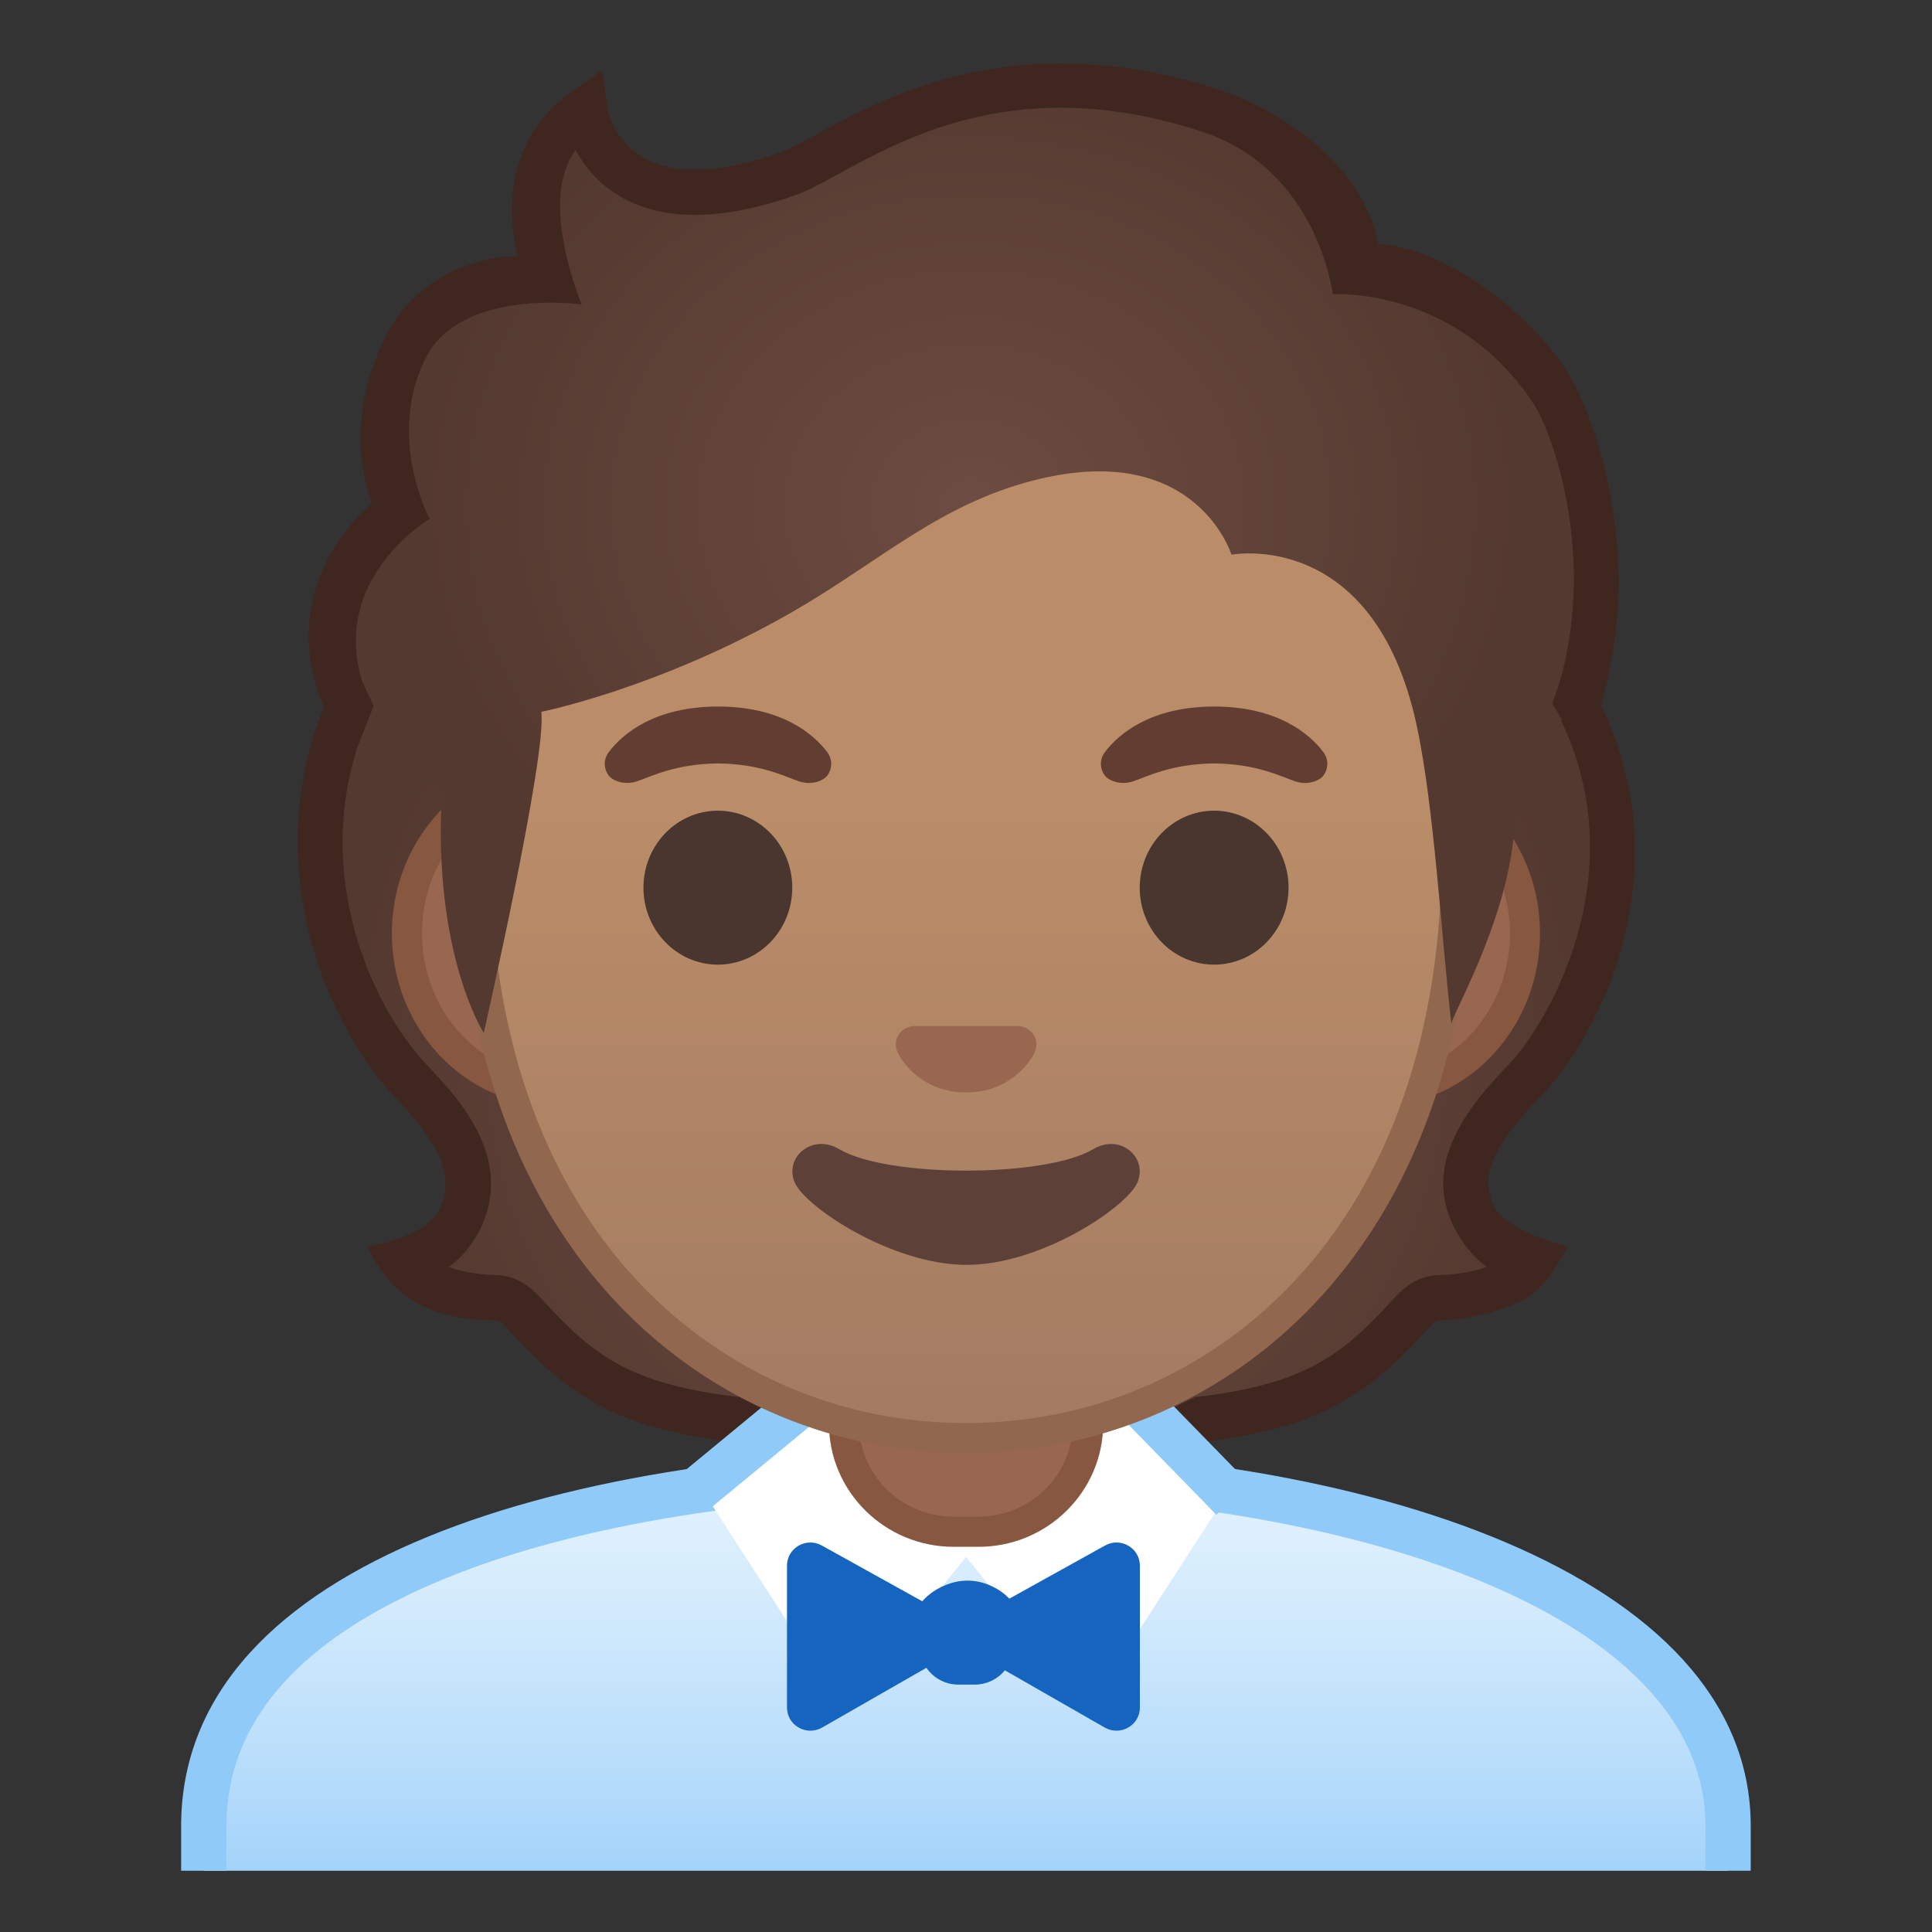
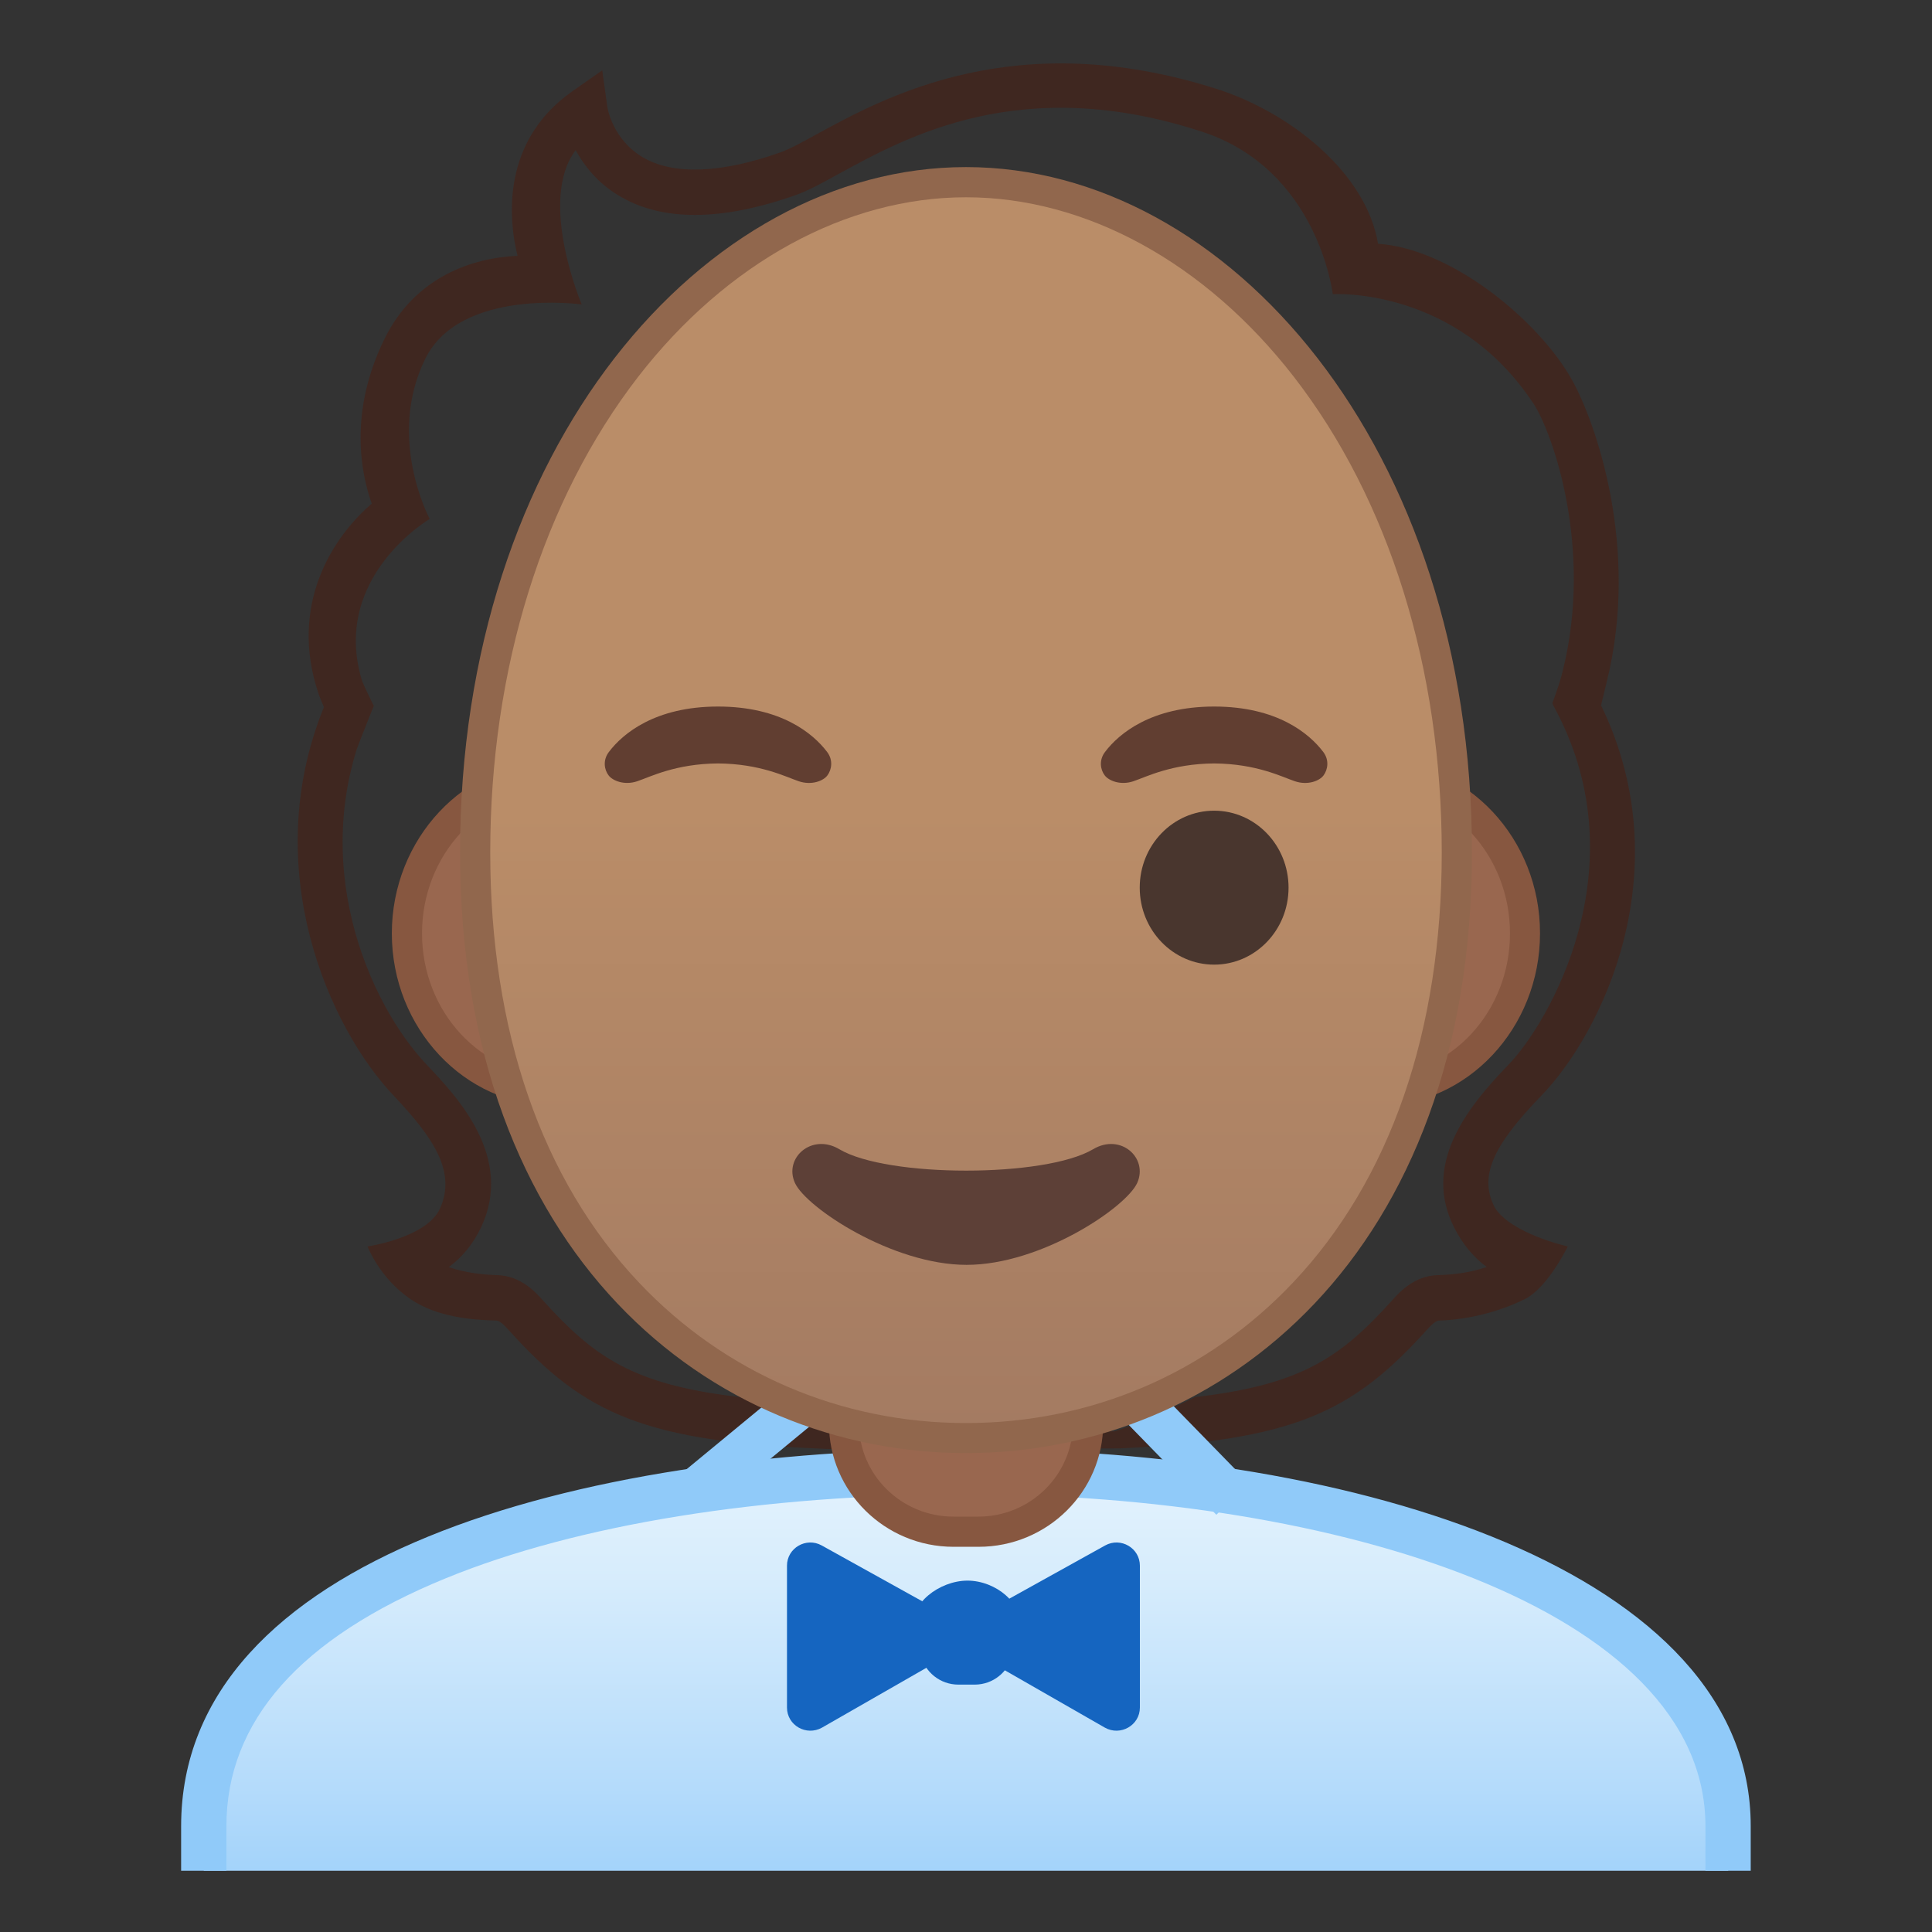
<svg xmlns="http://www.w3.org/2000/svg" version="1.1" id="Layer_1" x="0px" y="0px" viewBox="0 0 128 128" style="enable-background:new 0 0 128 128;" xml:space="preserve">
  <rect x="0" y="0" width="128" height="128" fill="#333333" stroke="none" />
  <g id="hair_1_">
    <radialGradient id="SVGID_1_" cx="64.004" cy="69.699" r="40.913" gradientUnits="userSpaceOnUse">
      <stop offset="0" style="stop-color:#6D4C41" />
      <stop offset="1" style="stop-color:#543930" />
    </radialGradient>
-     <path style="fill:url(#SVGID_1_);" d="M97.7,80.69c-1.6-3.1,0.25-5.95,3.32-9.12c3.46-3.57,9.21-15.82,3.1-26.74   c-1.15-0.17-17.81,0.08-22.03,0.08c-3.62,0-8.59,0-12.99,0c-1.8,0-3.52,0-5,0c-5.99,0-14.15,0-17.99,0   c-4.22,0-20.88-0.25-22.03-0.08c-6.1,10.92-1.23,22.17,3.1,26.74c2.65,2.79,4.92,5.77,3.32,9.12c-0.99,2.07-2.6,2.7-3.73,2.93   c0.3,0.47,0.7,0.86,1.17,1.14c1.61,0.96,3.65,1.18,4.97,1.22c0.8,0.02,1.38,0.55,1.91,1.13c5.61,6.23,9.52,7.51,29.28,7.51   s23.67-1.29,29.28-7.51c0.53-0.58,1.11-1.11,1.91-1.13c1.32-0.03,3.36-0.25,4.97-1.22c0.47-0.28,0.87-0.67,1.17-1.14   C100.29,83.39,98.74,82.73,97.7,80.69z" />
    <path style="fill:#3F2720;" d="M99.03,80L99.03,80c-1.04-2.01-0.2-4.02,3.07-7.39c4.05-4.18,9.28-14.94,3.97-25.89   c0,0,0-0.02,0.01-0.05h-3.2l0.26,0.5c5.42,10.4-0.55,20.63-3.19,23.36c-2.96,3.05-5.7,6.73-3.58,10.85v0   c0.55,1.07,1.27,1.93,2.13,2.56c-1.18,0.42-2.47,0.52-3.24,0.54c-1.56,0.04-2.56,1.15-2.99,1.63c-3.4,3.77-5.97,5.63-13.09,6.45   c0,0-2.89,1.48-5.33,2.27H54.93l-5.91-2.27c-7.12-0.82-9.69-2.68-13.09-6.45c-0.43-0.48-1.43-1.59-2.99-1.63   c-0.76-0.02-2.04-0.12-3.21-0.53c0.89-0.65,1.61-1.53,2.13-2.61c2.22-4.67-1.56-8.66-3.59-10.8c-3.84-4.05-8.03-13.55-3.8-23.12   l0.29-0.65l-0.05-0.09h-3.32c0.02,0.06,0.04,0.11,0.07,0.17c-4.35,10.69,0.33,21.22,4.64,25.76c2.71,2.86,4.11,5.07,3.06,7.44   c-0.87,1.96-4.81,2.53-4.81,2.53s0.79,2.08,2.83,3.48c1.79,1.22,4.13,1.39,5.7,1.43c0.18,0,0.44,0.2,0.83,0.64   c5.05,5.6,9.03,7.4,21.23,7.87l19.24-0.04c11.48-0.52,15.41-2.37,20.33-7.83c0.39-0.44,0.65-0.63,0.83-0.64   c1.58-0.04,3.76-0.46,5.7-1.43c1.51-0.76,2.83-3.48,2.83-3.48S100.12,81.75,99.03,80z" />
  </g>
  <g id="suit">
    <g>
      <g id="XMLID_116_">
        <linearGradient id="SVGID_2_" gradientUnits="userSpaceOnUse" x1="64" y1="97.5" x2="64" y2="130.5">
          <stop offset="3.247793e-03" style="stop-color:#E3F2FD" />
          <stop offset="0.225" style="stop-color:#D6ECFC" />
          <stop offset="0.635" style="stop-color:#B4DBFB" />
          <stop offset="1" style="stop-color:#90CAF9" />
        </linearGradient>
        <path style="fill:url(#SVGID_2_);" d="M114.5,123.94v-2.95c0-9.02-8.35-14.46-15.35-17.44c-9.19-3.9-21.62-6.05-35.01-6.05H64     c-23.3,0.03-50.5,6.19-50.5,23.49v2.95H114.5z" />
        <g>
          <path style="fill:#90CAF9;" d="M15,123.94v-2.95c0-6.95,4.88-12.47,14.52-16.42C38.26,100.99,50.51,99.02,64,99l0.13,0      c24.28,0,48.86,7.55,48.86,21.99v2.95h3v-2.95C116,104.13,89.9,96,64.14,96c-0.05,0-0.09,0-0.14,0c-25.65,0.03-52,7.1-52,24.99      v2.95H15z" />
        </g>
      </g>
    </g>
    <g>
-       <polygon style="fill:#FFFFFF;" points="75.02,91.38 52.98,91.38 46.39,98.5 55.87,113.19 64,103.15 72.13,113.19 81.61,98.5   " />
      <polyline style="fill:none;stroke:#90CAF9;stroke-width:3;stroke-linejoin:round;stroke-miterlimit:10;" points="45.99,98.87     53.81,92.42 74.94,92.42 81.66,99.31   " />
    </g>
    <path style="fill:none;" d="M115.36,123.94l0.1-2.77c0-16.81-25.69-25.52-51.55-25.47c-25.63,0.05-51.38,7.67-51.38,25.47   l-0.1,2.77H115.36z" />
    <g>
      <g>
        <path style="fill:#1565C0;" d="M64.58,111.61h-1.09c-1.19,0-2.22-0.82-2.5-1.98l-0.41-1.75c-0.38-1.61,1.66-3.16,3.52-3.16     c1.86,0,3.76,1.53,3.39,3.14l-0.4,1.75C66.82,110.78,65.78,111.61,64.58,111.61z" />
      </g>
      <path style="fill:#1565C0;" d="M52.14,113.13v-9.4c0-1.17,1.27-1.91,2.3-1.34l8.34,4.63c1.04,0.58,1.05,2.07,0.02,2.66l-8.34,4.78    C53.42,115.04,52.14,114.31,52.14,113.13z" />
      <path style="fill:#1565C0;" d="M75.52,113.13v-9.4c0-1.17-1.27-1.91-2.3-1.34l-8.34,4.63c-1.04,0.58-1.05,2.07-0.02,2.66    l8.34,4.78C74.23,115.04,75.52,114.31,75.52,113.13z" />
    </g>
  </g>
  <g id="neck">
    <path style="fill:#99674F;" d="M63.17,101.48c-4,0-7.26-3.22-7.26-7.17v-8.98h16.16v8.98c0,3.96-3.25,7.17-7.26,7.17H63.17z" />
    <g>
      <path style="fill:#875740;" d="M71.08,86.33v7.98c0,3.4-2.81,6.17-6.26,6.17h-1.65c-3.45,0-6.26-2.77-6.26-6.17v-7.98H64H71.08     M73.08,84.33H64h-9.08v9.98c0,4.51,3.7,8.17,8.26,8.17h1.65c4.56,0,8.26-3.66,8.26-8.17V84.33L73.08,84.33z" />
    </g>
  </g>
  <g id="face">
    <g id="ears">
      <path style="fill:#99674F;" d="M36.67,72.26c-5.36,0-9.71-4.67-9.71-10.41s4.36-10.41,9.71-10.41h54.65    c5.36,0,9.71,4.67,9.71,10.41s-4.36,10.41-9.71,10.41H36.67z" />
      <g>
        <path style="fill:#875740;" d="M91.33,52.43c4.8,0,8.71,4.22,8.71,9.41s-3.91,9.41-8.71,9.41h-7.37H44.04h-7.37     c-4.8,0-8.71-4.22-8.71-9.41s3.91-9.41,8.71-9.41h7.37h39.91H91.33 M91.33,50.43h-7.37H44.04h-7.37     c-5.89,0-10.71,5.14-10.71,11.41c0,6.28,4.82,11.41,10.71,11.41h7.37h39.91h7.37c5.89,0,10.71-5.14,10.71-11.41     C102.04,55.57,97.22,50.43,91.33,50.43L91.33,50.43z" />
      </g>
    </g>
    <g id="head">
      <linearGradient id="SVGID_3_" gradientUnits="userSpaceOnUse" x1="64" y1="12.745" x2="64" y2="94.512">
        <stop offset="0.5" style="stop-color:#BA8D68" />
        <stop offset="1" style="stop-color:#A47B62" />
      </linearGradient>
      <path style="fill:url(#SVGID_3_);" d="M64,95.27c-15.66,0-32.52-12.14-32.52-38.81c0-12.38,3.56-23.79,10.02-32.13    c6.05-7.8,14.25-12.27,22.5-12.27s16.45,4.47,22.5,12.27c6.46,8.34,10.02,19.75,10.02,32.13c0,12.09-3.51,22.19-10.14,29.21    C80.52,91.86,72.57,95.27,64,95.27z" />
      <g>
        <path style="fill:#91674D;" d="M64,13.07L64,13.07c7.94,0,15.85,4.33,21.71,11.88c6.33,8.16,9.81,19.35,9.81,31.52     c0,11.83-3.41,21.7-9.87,28.52c-5.67,5.99-13.36,9.29-21.65,9.29c-8.29,0-15.98-3.3-21.65-9.29c-6.46-6.82-9.87-16.69-9.87-28.52     c0-12.16,3.49-23.35,9.81-31.52C48.15,17.4,56.06,13.07,64,13.07 M64,11.07L64,11.07L64,11.07c-17.4,0-33.52,18.61-33.52,45.39     c0,26.64,16.61,39.81,33.52,39.81S97.52,83.1,97.52,56.46C97.52,29.68,81.4,11.07,64,11.07L64,11.07z" />
      </g>
    </g>
    <g id="eyebrows">
      <path style="fill:#613E31;" d="M54.8,49.82c-0.93-1.23-3.07-3.01-7.23-3.01s-6.31,1.79-7.23,3.01c-0.41,0.54-0.31,1.17-0.02,1.55    c0.26,0.35,1.04,0.68,1.9,0.39c0.86-0.29,2.54-1.16,5.35-1.18c2.81,0.02,4.49,0.89,5.35,1.18c0.86,0.29,1.64-0.03,1.9-0.39    C55.1,50.99,55.21,50.36,54.8,49.82z" />
      <path style="fill:#613E31;" d="M87.67,49.82c-0.93-1.23-3.07-3.01-7.23-3.01c-4.16,0-6.31,1.79-7.23,3.01    c-0.41,0.54-0.31,1.17-0.02,1.55c0.26,0.35,1.04,0.68,1.9,0.39c0.86-0.29,2.54-1.16,5.35-1.18c2.81,0.02,4.49,0.89,5.35,1.18    c0.86,0.29,1.64-0.03,1.9-0.39C87.97,50.99,88.08,50.36,87.67,49.82z" />
    </g>
    <g id="eyes">
-       <ellipse style="fill:#49362E;" cx="47.56" cy="58.81" rx="4.93" ry="5.1" />
      <ellipse style="fill:#49362E;" cx="80.44" cy="58.81" rx="4.93" ry="5.1" />
    </g>
-     <path id="nose" style="fill:#99674F;" d="M67.86,68.06c-0.11-0.04-0.21-0.07-0.32-0.08h-7.07c-0.11,0.01-0.22,0.04-0.32,0.08   c-0.64,0.26-0.99,0.92-0.69,1.63c0.3,0.71,1.71,2.69,4.55,2.69c2.84,0,4.25-1.99,4.55-2.69C68.85,68.98,68.5,68.32,67.86,68.06z" />
    <path id="mouth" style="fill:#5D4037;" d="M72.42,76.14c-3.19,1.89-13.63,1.89-16.81,0c-1.83-1.09-3.7,0.58-2.94,2.24   c0.75,1.63,6.45,5.42,11.37,5.42s10.55-3.79,11.3-5.42C76.09,76.72,74.25,75.05,72.42,76.14z" />
  </g>
  <g id="hair">
    <radialGradient id="SVGID_4_" cx="64.326" cy="33.52" r="36.373" gradientTransform="matrix(1 0 0 0.864 0 4.552)" gradientUnits="userSpaceOnUse">
      <stop offset="0" style="stop-color:#6D4C41" />
      <stop offset="1" style="stop-color:#543930" />
    </radialGradient>
-     <path style="fill:url(#SVGID_4_);" d="M52.25,10.65C39.98,15,38.76,7.3,38.76,7.3c-6.66,3.32-2.28,10.45-2.28,10.45   s-6.75-0.5-9.64,5.34c-3.02,6.11-0.36,10.78-0.36,10.78S19.98,38,22.53,45.5c1.69,4.98,6.75,6.98,6.75,6.98   c-0.62,10.74,2.77,15.95,2.77,15.95s4.21-18.45,3.81-21.27c0,0,7.76-1.54,16.57-6.58c5.95-3.41,10.02-7.41,16.71-8.91   c10.18-2.29,12.45,5.08,12.45,5.08s9.42-1.81,12.26,11.27c1.17,5.38,1.67,14.37,2.31,19.84c-0.06-0.48,3.5-6.4,4.12-12.4   c0.23-2.23,3.61-7.67,4.63-11.72c2.21-8.8-0.69-15.74-2.06-17.81c-2.5-3.79-8.49-9-12.97-8.24c0.23-4.8-3.55-9.25-8.1-10.78   C69.33,2.73,55.91,9.35,52.25,10.65z" />
    <path style="fill:#3F2720;" d="M21.11,45.98c0.08,0.22,0.17,0.45,0.27,0.68l2.28,2.89l1.1-2.79c0,0-0.7-1.4-0.8-1.74   c-2.01-6.81,4.51-10.64,4.51-10.64s-2.89-5.36-0.29-10.62c2.33-4.71,10.36-3.59,10.36-3.59s-2.93-6.89-0.4-10.22   c0.55,1.01,1.43,2.15,2.84,3c2.85,1.73,6.8,1.72,11.75-0.03c0.79-0.28,1.68-0.76,2.8-1.38c4.53-2.47,12.15-6.73,24.12-2.81   c7.69,2.52,8.65,10.76,8.65,10.76s8.17-0.53,13.31,7.27c1.21,1.84,3.98,9.5,1.92,17.71c-0.11,0.45-0.26,0.94-0.46,1.5l-0.22,0.62   l0.04,0.08l1.09,1.9l2.11-1.9c0.05-0.23,0.27-1.14,0.35-1.46c2.24-8.93-0.75-17.31-2.32-20.09c-2.18-3.86-7.91-8.64-12.82-8.97   c-0.79-4.72-5.84-8.72-10.73-10.27C67.32,1.68,58.71,6.38,54.08,8.91c-0.96,0.53-1.79,0.98-2.36,1.18   c-3.97,1.41-7.13,1.52-9.15,0.32c-1.97-1.17-2.32-3.23-2.33-3.31L39.9,4.66l-2.01,1.41c-4.24,2.99-4.4,7.63-3.6,10.88   c-2.93,0.12-6.77,1.36-8.8,5.47c-2.42,4.9-1.56,8.99-0.86,10.95C22.11,35.52,19.09,40.02,21.11,45.98z" />
  </g>
</svg>